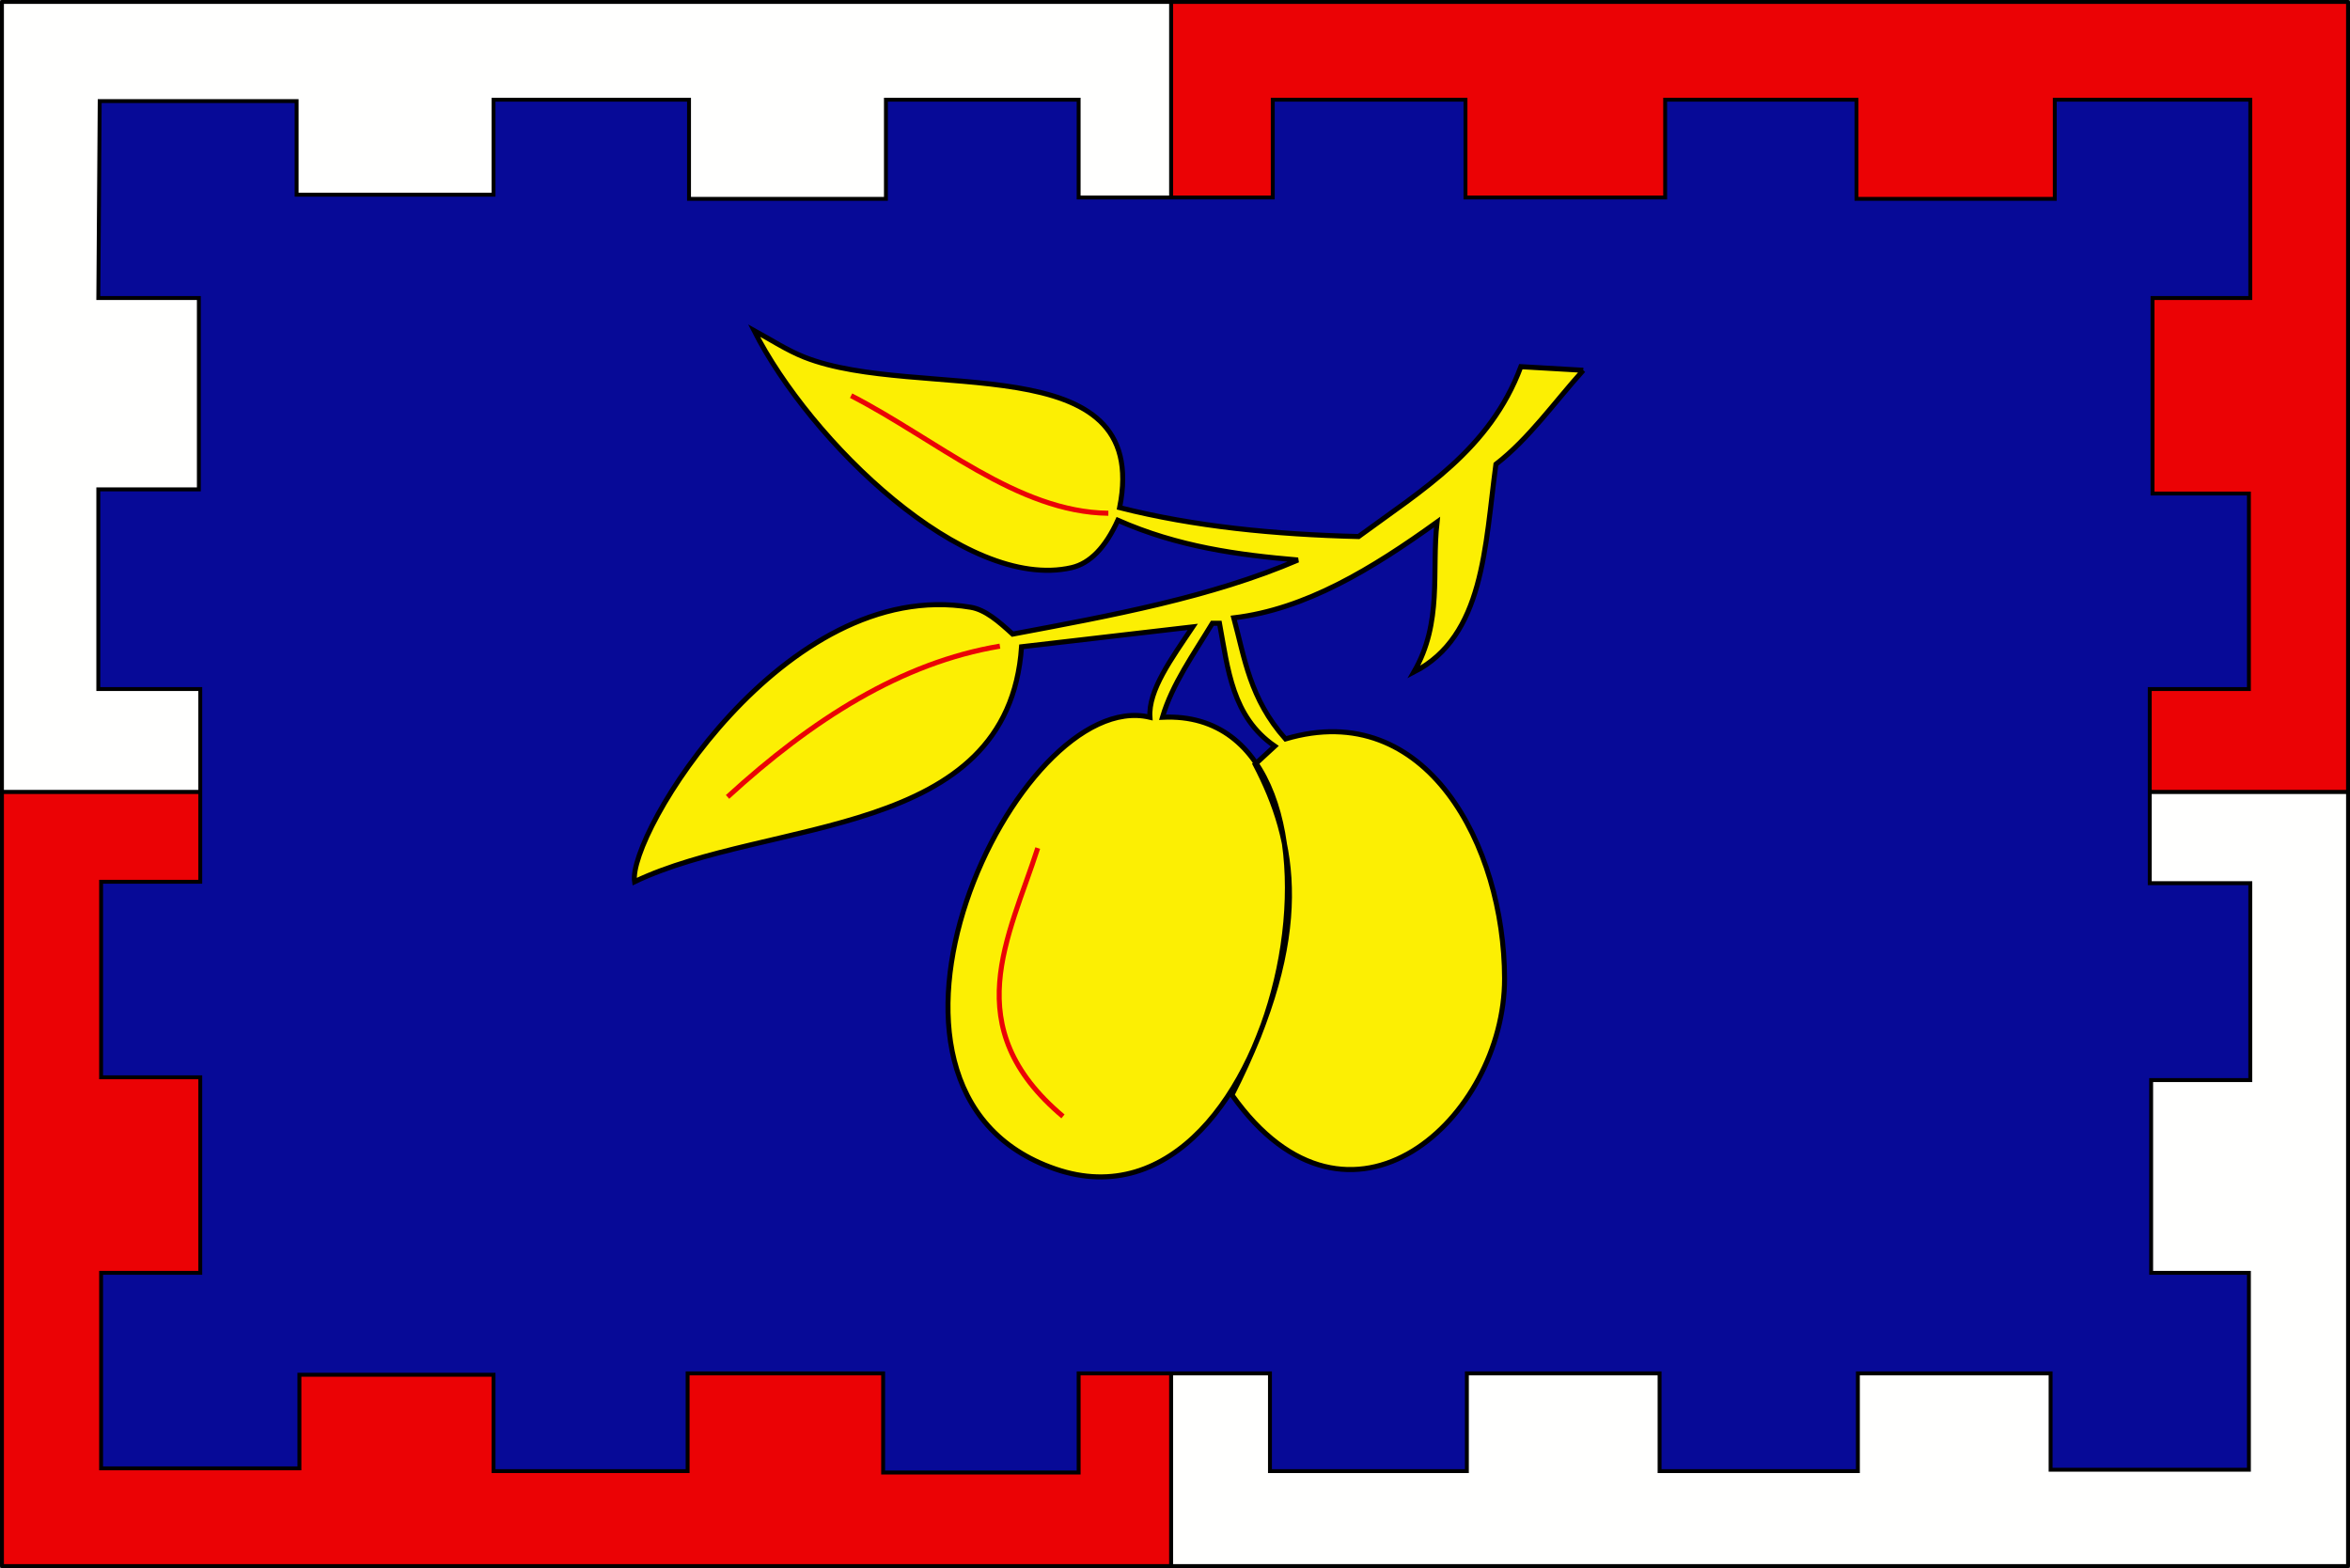
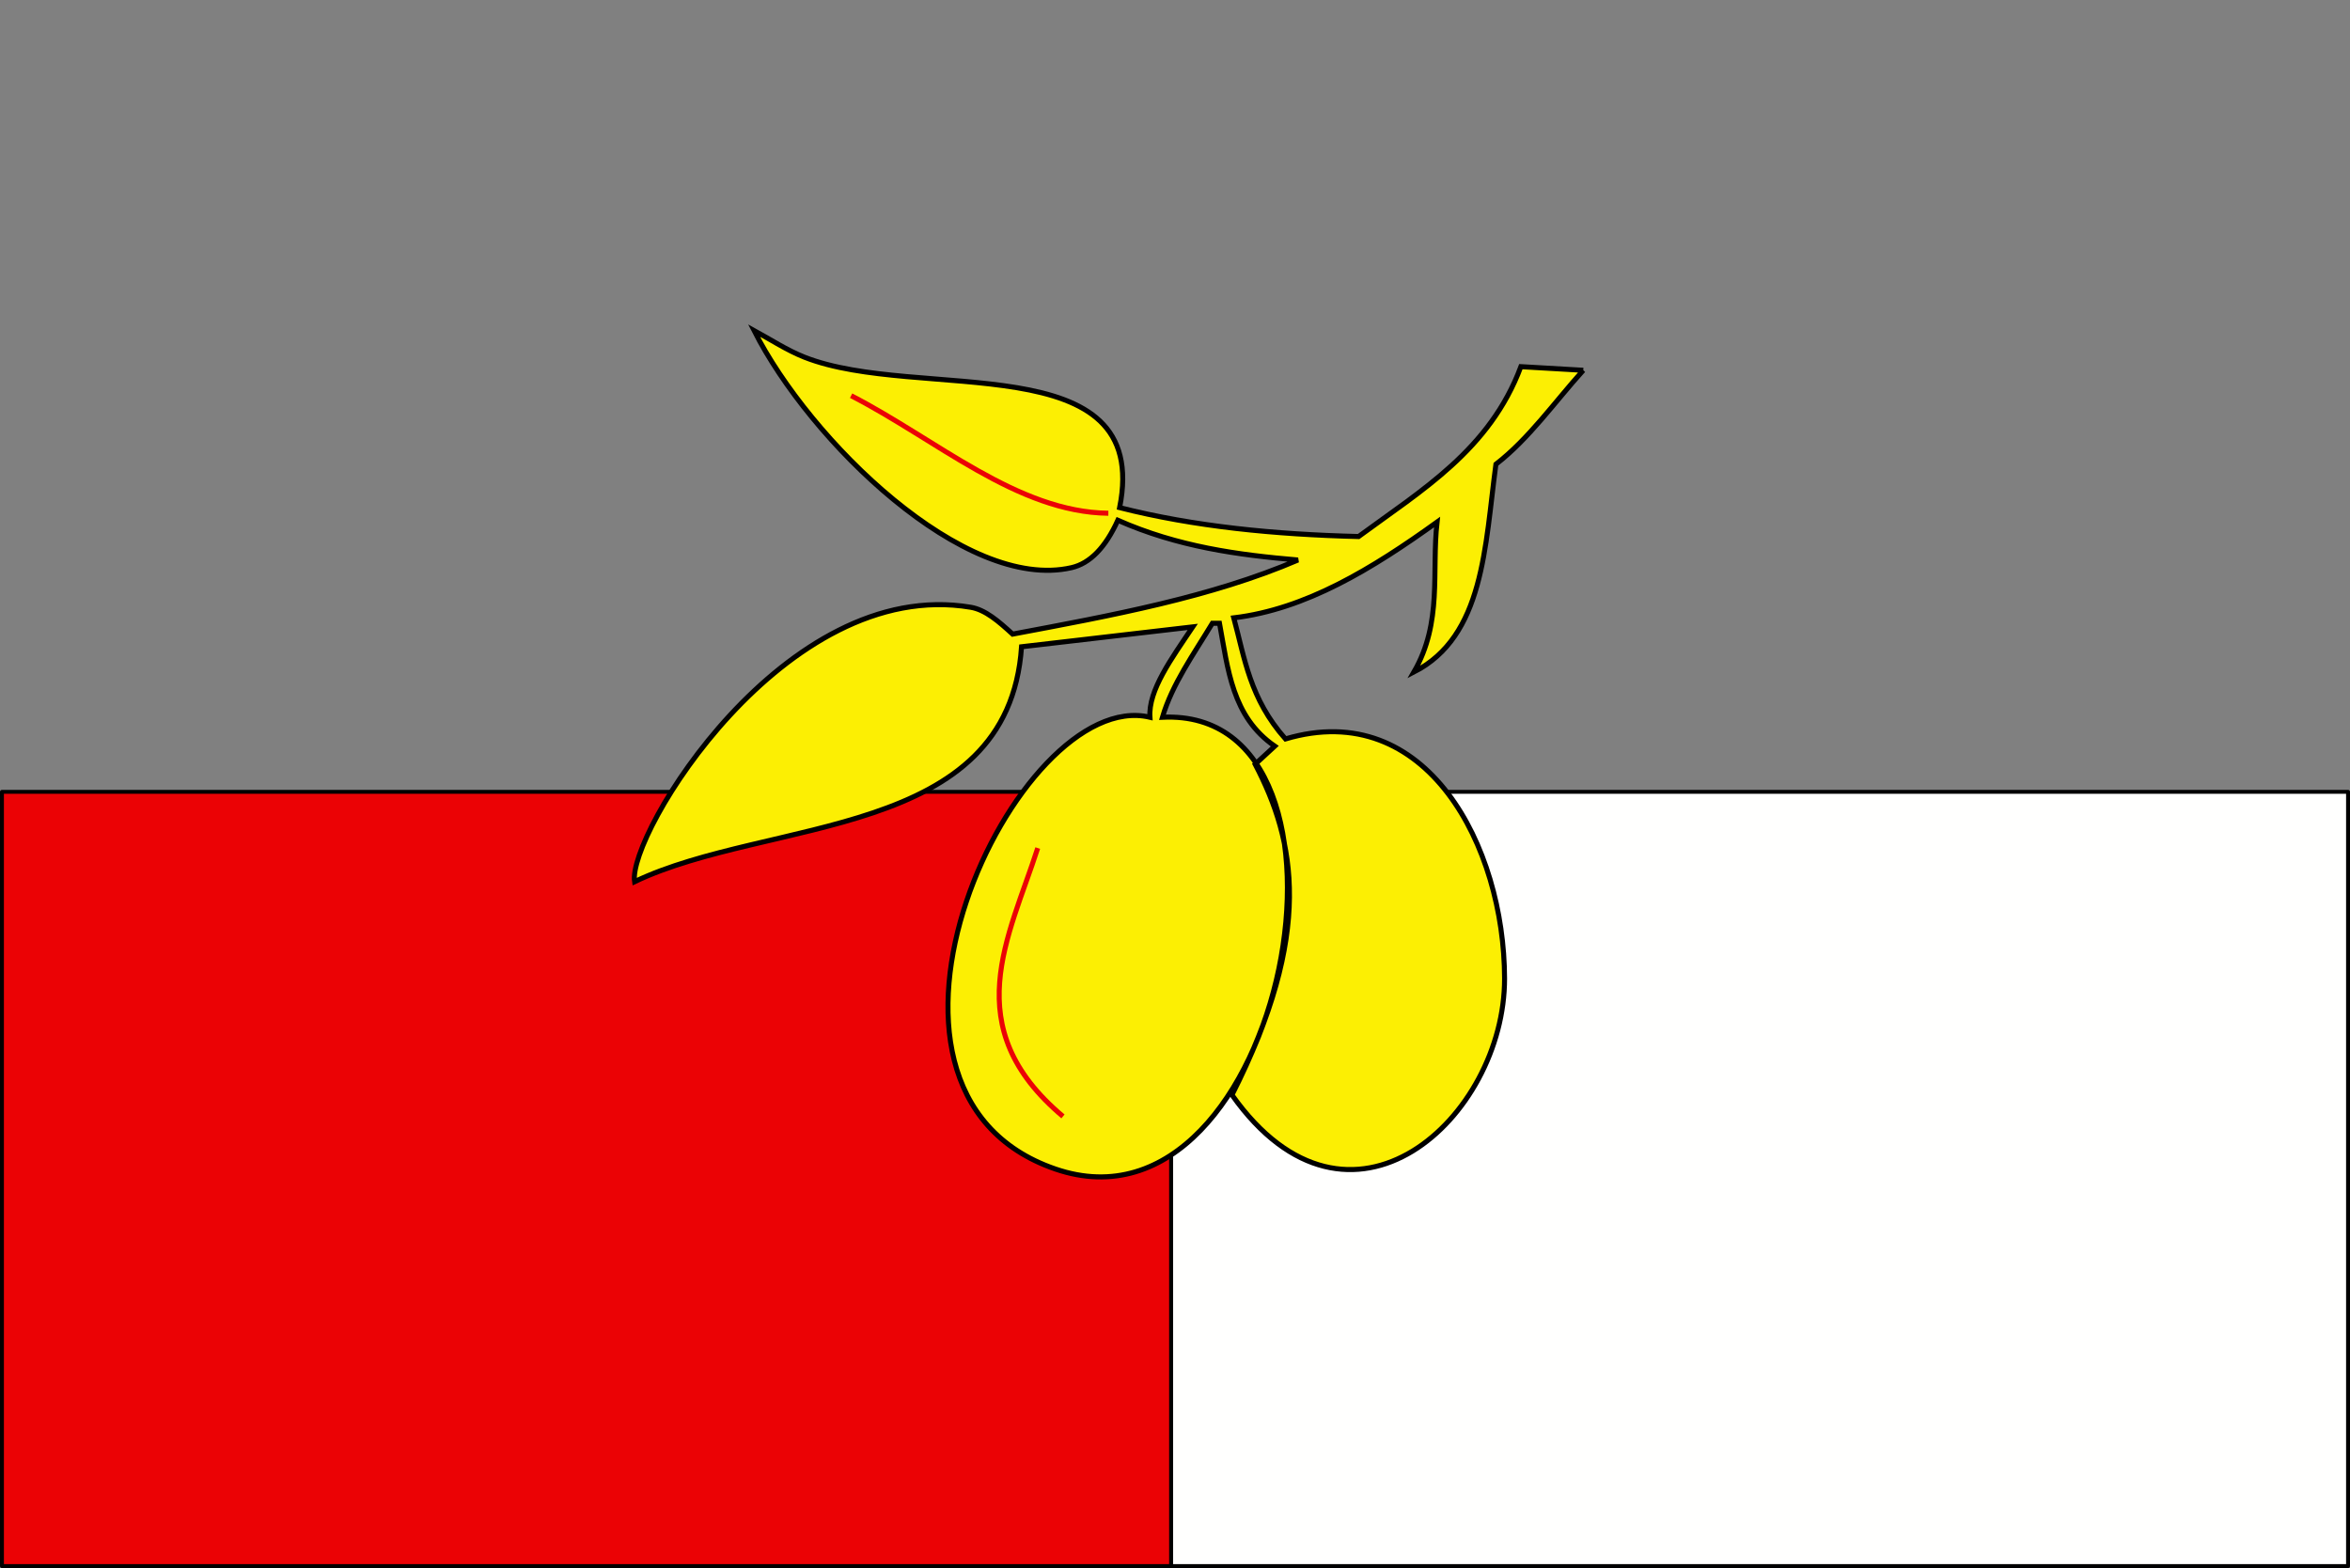
<svg xmlns="http://www.w3.org/2000/svg" xmlns:ns1="http://www.inkscape.org/namespaces/inkscape" xmlns:ns2="http://sodipodi.sourceforge.net/DTD/sodipodi-0.dtd" width="601" height="401" id="svg2" ns1:label="Pozadí" version="1.1" ns1:version="0.48.2 r9819" ns2:docname="Flag of Podhradí.svg">
  <rect width="100%" height="100%" fill="#808080" stroke="none" />
  <defs id="defs3875" />
  <ns2:namedview id="base" pagecolor="#ffffff" bordercolor="#666666" borderopacity="1.0" ns1:pageopacity="0.0" ns1:pageshadow="2" ns1:zoom="0.7" ns1:cx="287.83376" ns1:cy="222.73154" ns1:document-units="px" ns1:current-layer="layer6" showgrid="false" fit-margin-top="0" fit-margin-left="0" fit-margin-right="0" fit-margin-bottom="0" ns1:snap-page="true" ns1:window-width="1280" ns1:window-height="968" ns1:window-x="-4" ns1:window-y="-4" ns1:window-maximized="1" />
  <g ns1:groupmode="layer" id="layer6" ns1:label="Vlajka" transform="translate(0.5,0.5)">
    <path style="fill:#fffffe;fill-opacity:1;fill-rule:nonzero;stroke:#000000;stroke-width:1;stroke-linecap:round;stroke-linejoin:round;stroke-miterlimit:4;stroke-opacity:1;stroke-dasharray:none" d="m 299,400 301,0 0,-198 -301,0 0,198 z" id="path4479" ns1:connector-curvature="0" />
    <path style="fill:#eb0205;fill-opacity:1;fill-rule:nonzero;stroke:#000000;stroke-width:1;stroke-linecap:round;stroke-linejoin:round;stroke-miterlimit:4;stroke-opacity:1;stroke-dasharray:none" d="m 299,400 0,-198 -299,0 0,198 299,0 z" id="path4469" ns1:connector-curvature="0" />
-     <path style="fill:#eb0205;fill-opacity:1;fill-rule:nonzero;stroke:#000000;stroke-width:1;stroke-linecap:round;stroke-linejoin:round;stroke-miterlimit:4;stroke-opacity:1;stroke-dasharray:none" d="m 299,202 301,0 0,-202 -301,0 0,202 z" id="path4474" ns1:connector-curvature="0" />
-     <path style="fill:#fffffe;fill-opacity:1;fill-rule:nonzero;stroke:#000000;stroke-width:1;stroke-linecap:round;stroke-linejoin:round;stroke-miterlimit:4;stroke-opacity:1;stroke-dasharray:none" d="M 299,202 299,0 0,0 l 0,202 299,0 z" id="rect4462" ns1:connector-curvature="0" />
-     <path style="fill:#070a97;fill-opacity:1;stroke:#000000;stroke-width:1px;stroke-linecap:butt;stroke-linejoin:miter;stroke-opacity:1" d="m 25,25.357 50.357,0 0,23.929 50.357,0 0,-24.286 50,0 0,25.357 50.357,0 0,-25.357 49.286,0 0,25 49.643,0 0,-25 49.286,0 0,25 51.071,0 0,-25 48.929,0 0,25.357 50.714,0 0,-25.357 50,0 0,50.714 -25,0 0,50 24.643,0 0,50 -25.357,0 0,49.643 25.714,0 0,50.357 -25.357,0 0,49.286 25,0 0,50.357 -50.714,0 0,-24.643 -49.286,0 0,25 -50.714,0 0,-25 -49.286,0 0,25 -50.357,0 0,-25 -48.929,0 0,25.357 -50,0 0,-25.357 -50,0 0,25 -49.643,0 0,-24.643 -49.643,0 0,23.929 -50.714,0 0,-50 25.357,0 0,-50 -25.357,0 0,-50 25.357,0 0,-49.286 -26.071,0 0,-51.071 25.714,0 0,-48.929 -25.714,0 z" id="path4464" ns1:connector-curvature="0" />
  </g>
  <g ns1:groupmode="layer" id="layer5" ns1:label="obr" style="display:inline" transform="translate(0.5,0.5)">
    <g transform="matrix(1.277,0,0,1.294,-269.2,30.416)" style="display:inline" id="g4425">
      <path ns2:nodetypes="ccccscscccscccczccccccscccccc" ns1:connector-curvature="0" id="path3764" d="M 527.5,49.286 515,48.571 c -6.222,16.461 -19.891,24.41 -32.5,33.571 -16.807,-0.409 -32.951,-1.979 -47.857,-5.714 6.543,-32.43 -40.331,-20.861 -63.093,-29.719 -3.546,-1.38 -6.769,-3.479 -10.122,-5.281 11.184,21.837 42.233,51.692 63.571,46.87 3.715,-0.839 6.805,-3.992 9.286,-9.37 12.024,5.24 24.048,6.85 36.071,7.857 -17.409,7.362 -37.303,10.962 -57.143,14.643 -2.812,-2.538 -5.462,-4.82 -8.391,-5.307 C 367.508,89.918 336.054,141.098 337.5,150.357 364.361,137.665 412.331,142.176 415,103.929 l 34.286,-3.929 c -4.224,6.226 -8.942,12.55 -8.571,17.857 -26.641,-6.301 -65.062,73.662 -18.929,89.286 46.133,15.623 66.046,-91.421 21.429,-89.286 1.949,-6.537 6.266,-12.481 10,-18.571 l 1.429,0 c 1.695,9.027 2.502,18.467 11.071,24.286 l -3.929,3.571 c 8.019,15.163 11.845,33.228 -4.643,65.357 23.57,32.832 54.647,4.46 54.592,-23.035 -0.052,-26.111 -15.597,-55.626 -43.878,-47.322 -7.161,-7.976 -8.168,-15.952 -10.357,-23.929 14.435,-1.704 27.693,-9.686 40.714,-18.929 -1.123,9.881 1.14,19.762 -4.643,29.643 14.058,-7.089 14.223,-24.865 16.429,-41.071 6.607,-5.03 11.739,-12.272 17.5,-18.571 z" style="fill:#fcef03;fill-opacity:1;stroke:#000000;stroke-width:1px;stroke-linecap:butt;stroke-linejoin:miter;stroke-opacity:1" />
      <path ns2:nodetypes="cc" transform="translate(-4,-4.06)" ns1:connector-curvature="0" id="path4419" d="M 436.386,81.602 C 418.137,81.392 401.915,66.996 384.868,58.369" style="fill:none;stroke:#eb0206;stroke-width:1px;stroke-linecap:butt;stroke-linejoin:miter;stroke-opacity:1" />
-       <path ns2:nodetypes="cc" transform="translate(-4,-4.06)" ns1:connector-curvature="0" id="path4421" d="m 414.668,107.866 c -19.67,3.24 -37.565,14.467 -54.548,29.799" style="fill:none;stroke:#eb0206;stroke-width:1px;stroke-linecap:butt;stroke-linejoin:miter;stroke-opacity:1" />
      <path ns2:nodetypes="cc" transform="translate(-4,-4.06)" ns1:connector-curvature="0" id="path4423" d="m 422.244,147.767 c -5.767,17.678 -16.253,35.355 5.051,53.033" style="fill:none;stroke:#eb0206;stroke-width:1px;stroke-linecap:butt;stroke-linejoin:miter;stroke-opacity:1" />
    </g>
  </g>
</svg>